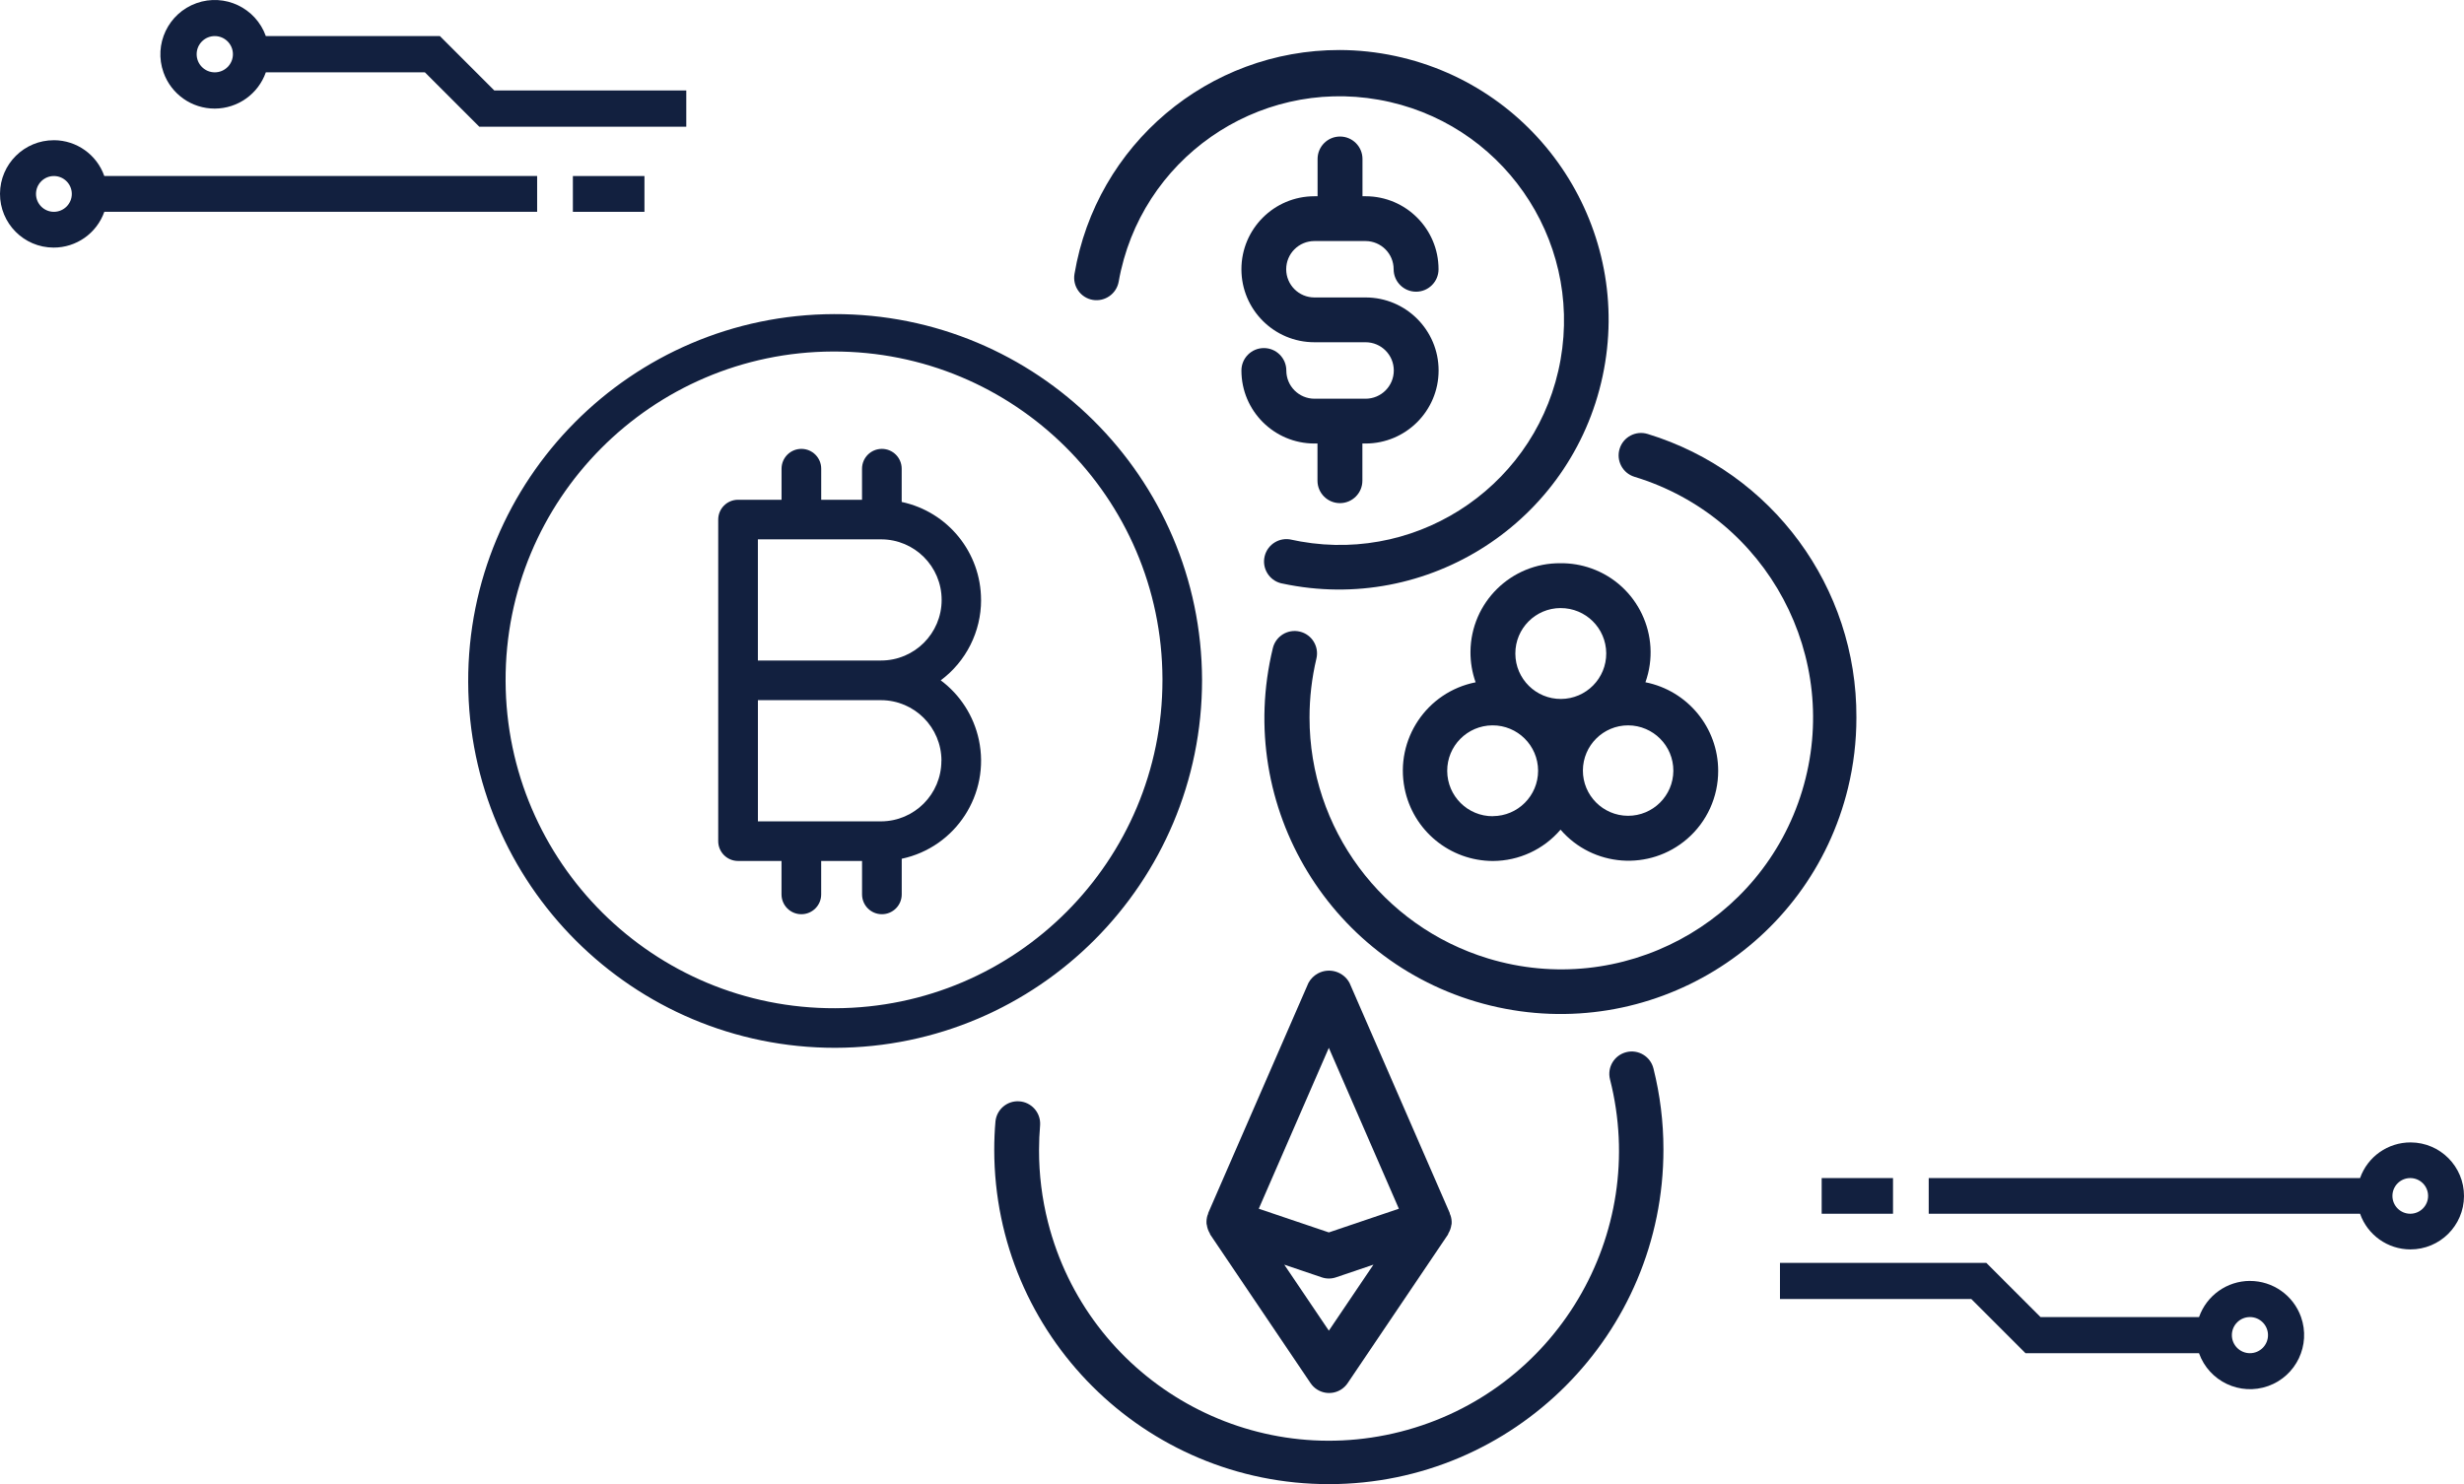
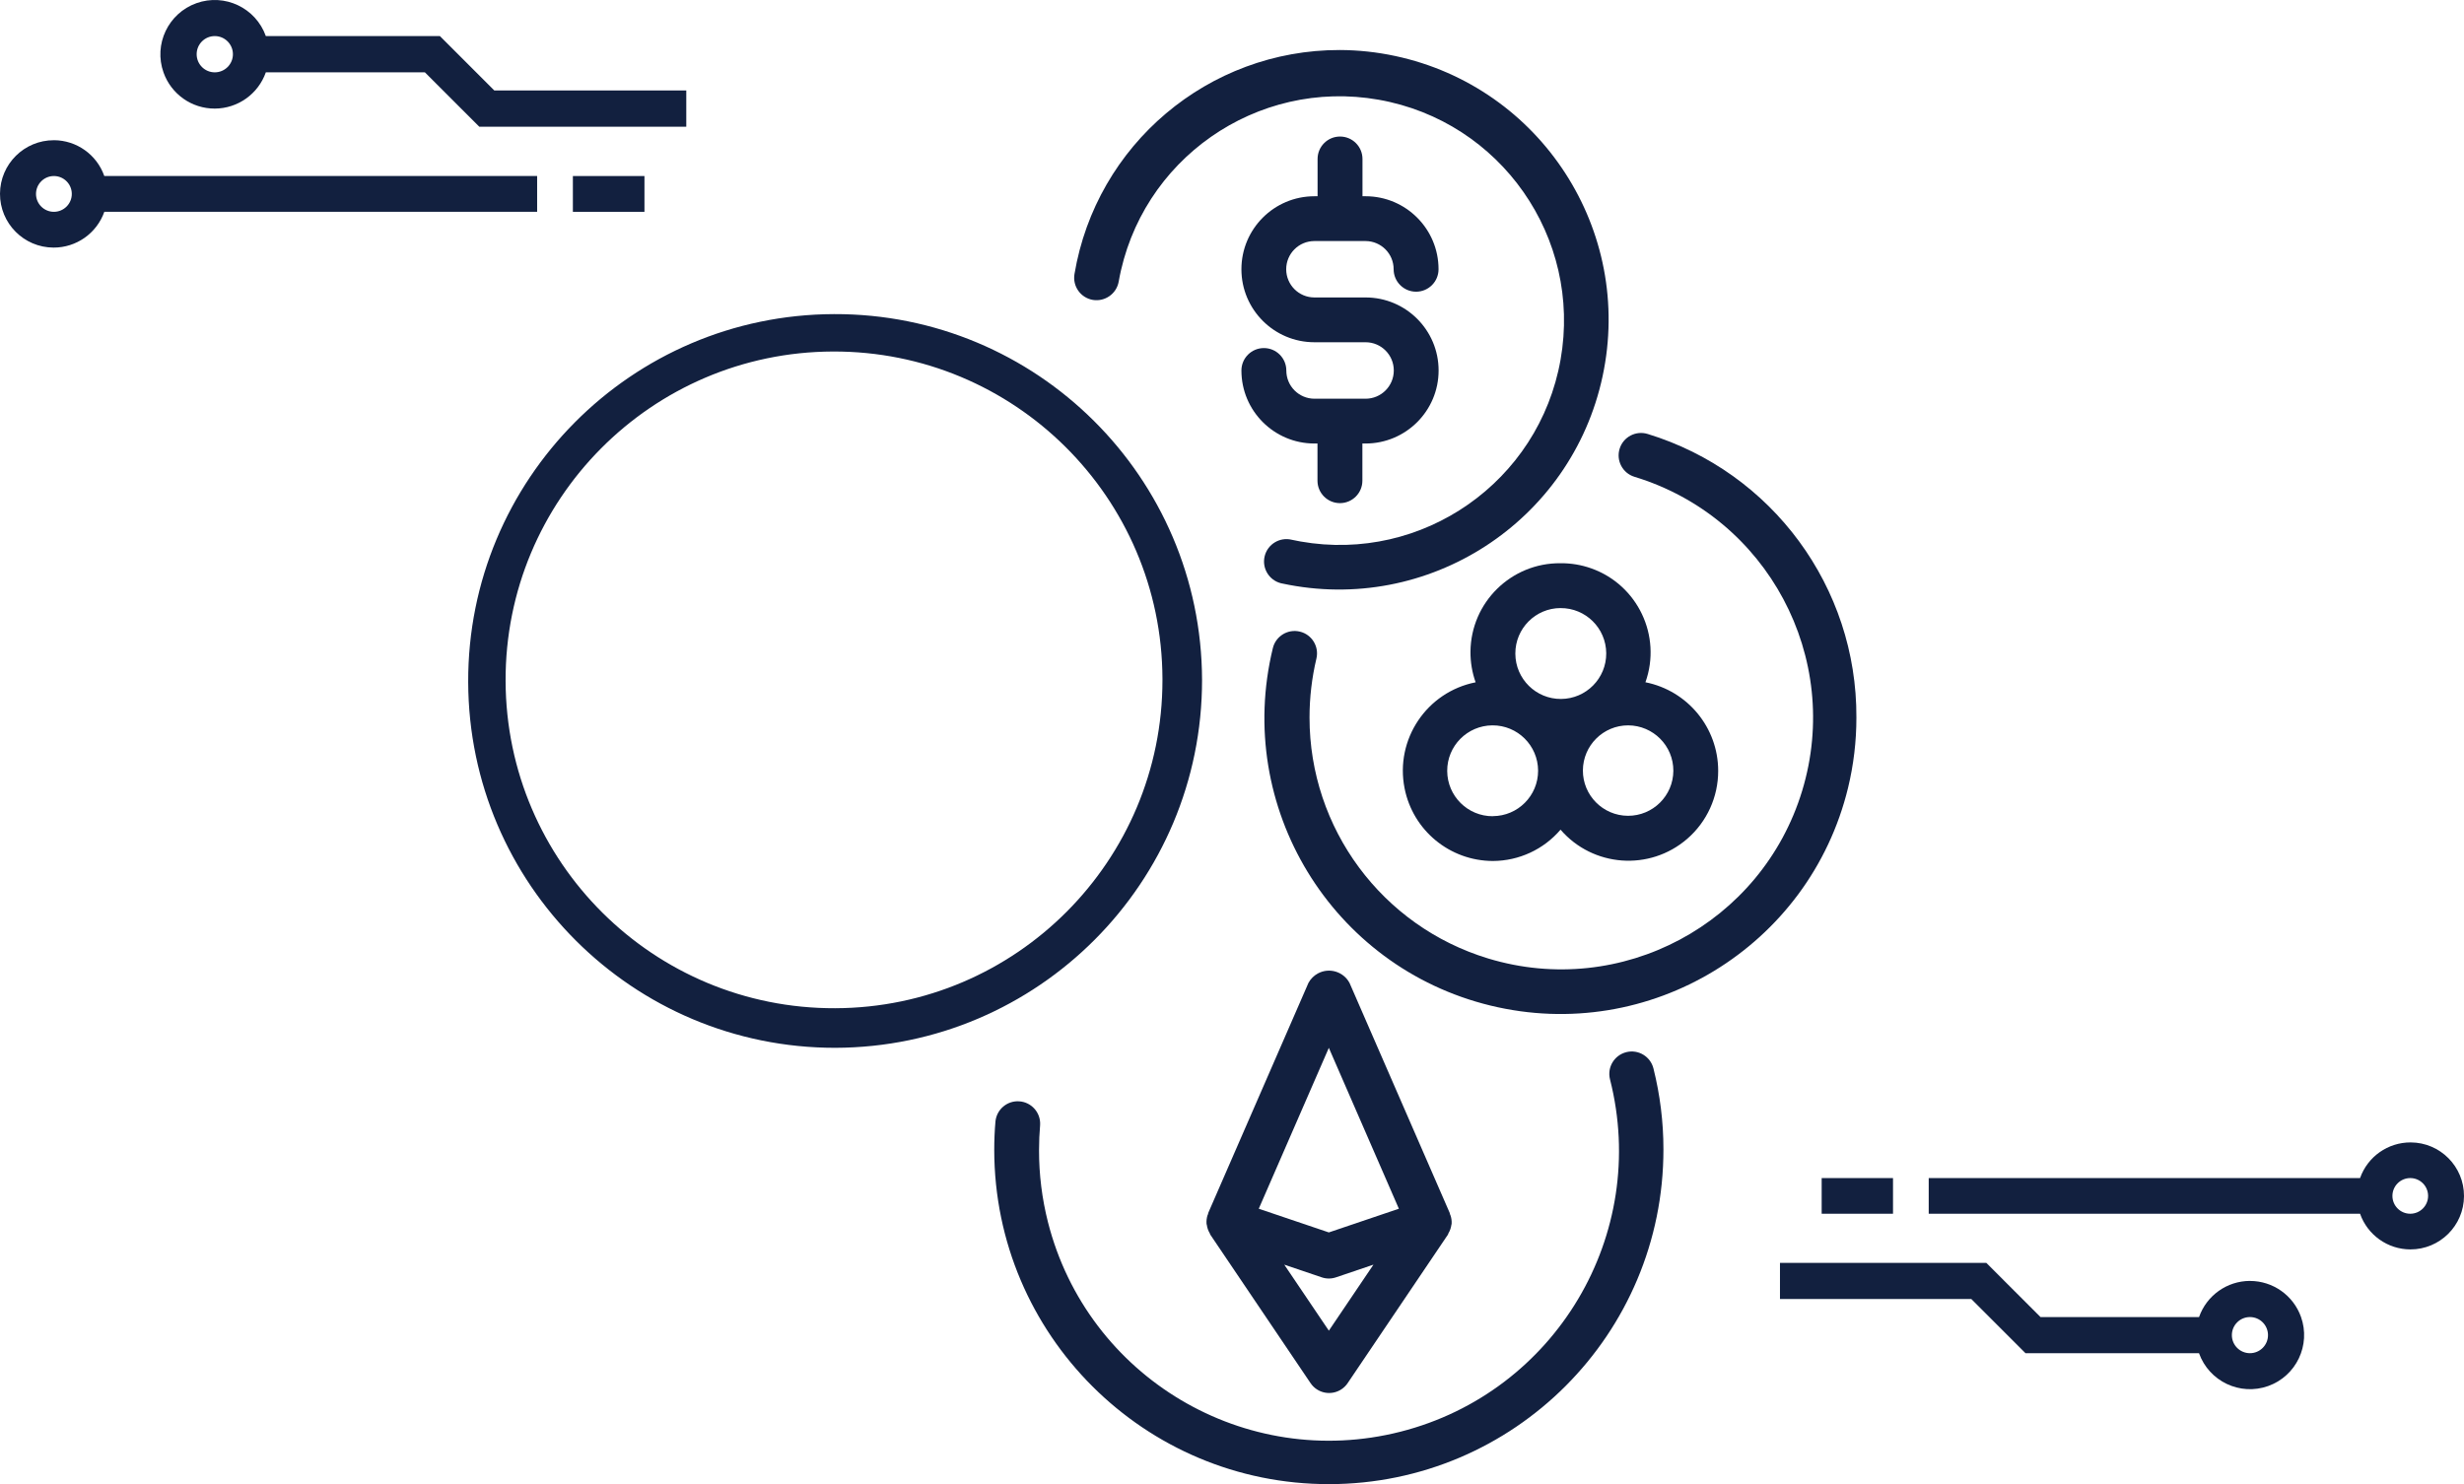
<svg xmlns="http://www.w3.org/2000/svg" fill="none" viewBox="0 0 250 150.61">
  <path d="M121.962 68.993C121.899 48.432 105.18 31.813 84.619 31.876C64.059 31.939 47.44 48.658 47.503 69.218C47.566 89.736 64.218 106.338 84.736 106.335C105.319 106.282 121.972 89.573 121.962 68.993ZM84.736 102.317C66.334 102.38 51.361 87.514 51.298 69.109C51.235 50.707 66.101 35.735 84.507 35.672C102.909 35.608 117.881 50.474 117.944 68.88C117.944 68.92 117.944 68.956 117.944 68.996C117.954 87.358 103.098 102.264 84.736 102.317Z" fill="#12203F" />
-   <path d="M99.538 60.884C99.538 56.086 96.181 51.939 91.486 50.939V47.566C91.486 46.453 90.586 45.553 89.474 45.553C88.362 45.553 87.462 46.453 87.462 47.566V50.717H83.321V47.566C83.321 46.453 82.421 45.553 81.309 45.553C80.197 45.553 79.297 46.453 79.297 47.566V50.717H74.88C73.771 50.717 72.871 51.617 72.871 52.725V85.363C72.871 86.472 73.771 87.372 74.88 87.372H79.293V90.765C79.293 91.877 80.193 92.777 81.306 92.777C82.418 92.777 83.318 91.877 83.318 90.765V87.372H87.465V90.765C87.465 91.877 88.365 92.777 89.477 92.777C90.59 92.777 91.49 91.877 91.49 90.765V87.149C96.985 85.977 100.488 80.571 99.316 75.076C98.801 72.662 97.427 70.517 95.448 69.042C98.024 67.123 99.545 64.098 99.542 60.884H99.538ZM95.514 77.201C95.517 80.588 92.784 83.337 89.398 83.354H76.899V71.055H89.398C92.784 71.065 95.524 73.817 95.521 77.204H95.514V77.201ZM89.394 67.03H76.896V54.734H89.394C92.791 54.734 95.544 57.487 95.54 60.884C95.54 64.278 92.788 67.03 89.394 67.03Z" fill="#12203F" />
  <path d="M165.005 106.777C163.787 107.082 163.046 108.314 163.352 109.533C167.356 125.278 157.836 141.29 142.091 145.294C126.345 149.299 110.333 139.779 106.329 124.033C105.721 121.639 105.416 119.175 105.422 116.705C105.422 115.848 105.459 115.001 105.532 114.161C105.602 112.909 104.645 111.834 103.39 111.764C102.188 111.694 101.139 112.577 101.003 113.776C100.916 114.742 100.877 115.719 100.877 116.705C100.9 135.456 116.114 150.637 134.865 150.614C153.616 150.59 168.797 135.376 168.774 116.625C168.774 113.862 168.432 111.11 167.761 108.43C167.459 107.215 166.23 106.474 165.015 106.773C165.012 106.773 165.009 106.773 165.005 106.773V106.777Z" fill="#12203F" />
  <path d="M167.17 44.039C165.972 43.671 164.696 44.341 164.328 45.543C163.959 46.742 164.63 48.017 165.832 48.386C179.33 52.486 186.947 66.751 182.85 80.249C178.749 93.747 164.484 101.364 150.986 97.267C140.218 93.996 132.86 84.064 132.866 72.811C132.866 70.802 133.099 68.797 133.563 66.841C133.859 65.619 133.105 64.39 131.887 64.098C130.665 63.803 129.436 64.556 129.144 65.775C125.226 81.889 135.114 98.13 151.229 102.048C167.343 105.966 183.583 96.078 187.502 79.963C188.069 77.623 188.355 75.222 188.352 72.811C188.415 59.599 179.808 47.904 167.174 44.039H167.17Z" fill="#12203F" />
  <path d="M110.881 30.435C112.116 30.638 113.285 29.811 113.504 28.579C115.689 16.2 127.497 7.935 139.879 10.12C152.258 12.305 160.523 24.113 158.338 36.495C156.153 48.874 144.345 57.139 131.963 54.954C131.664 54.901 131.369 54.844 131.073 54.778C129.854 54.475 128.623 55.216 128.317 56.434C128.015 57.653 128.755 58.885 129.974 59.191C130.017 59.2 130.06 59.211 130.104 59.217C144.886 62.382 159.437 52.965 162.601 38.182C165.766 23.399 156.349 8.849 141.566 5.684C139.713 5.286 137.824 5.083 135.928 5.076C122.606 5.057 111.227 14.673 109.018 27.809C108.809 29.047 109.639 30.223 110.878 30.435H110.881Z" fill="#12203F" />
  <path d="M147.154 123.293C147.154 123.256 147.111 123.233 147.101 123.2C147.091 123.166 147.101 123.143 147.101 123.117L136.924 99.747C136.303 98.595 134.868 98.166 133.716 98.787C133.311 99.007 132.976 99.342 132.757 99.747L122.579 123.117V123.2C122.579 123.2 122.536 123.256 122.526 123.293C122.43 123.585 122.393 123.897 122.417 124.202C122.417 124.239 122.44 124.272 122.446 124.309C122.486 124.611 122.589 124.903 122.749 125.165C122.769 125.202 122.765 125.248 122.792 125.285L132.969 140.363C133.67 141.403 135.081 141.678 136.12 140.978C136.363 140.815 136.572 140.606 136.735 140.363L146.912 125.285C146.935 125.248 146.932 125.202 146.955 125.165C147.114 124.903 147.217 124.611 147.257 124.309C147.257 124.272 147.28 124.239 147.284 124.202C147.304 123.894 147.261 123.582 147.154 123.293ZM134.825 106.338L141.931 122.665L134.825 125.069L127.716 122.665L134.825 106.338ZM134.825 135.037L130.303 128.34L134.098 129.625C134.57 129.788 135.084 129.788 135.556 129.625L139.351 128.34L134.829 135.037H134.825Z" fill="#12203F" />
  <path d="M138.551 40.463H133.361C131.784 40.456 130.509 39.178 130.512 37.601C130.512 36.342 129.493 35.323 128.234 35.323C126.976 35.323 125.956 36.342 125.956 37.601C125.956 41.688 129.267 45.002 133.351 45.009H133.673V48.781C133.673 50.039 134.692 51.059 135.951 51.059C137.209 51.059 138.229 50.039 138.229 48.781V45.009H138.551C142.645 45.009 145.962 41.688 145.962 37.597C145.962 33.503 142.645 30.186 138.551 30.186H133.361C131.78 30.186 130.499 28.904 130.499 27.324C130.499 25.743 131.78 24.462 133.361 24.462H138.551C140.128 24.468 141.403 25.747 141.4 27.324C141.4 28.582 142.419 29.602 143.678 29.602C144.936 29.602 145.956 28.582 145.956 27.324C145.956 23.236 142.645 19.922 138.561 19.916H138.239V16.134C138.239 14.875 137.219 13.856 135.961 13.856C134.702 13.856 133.683 14.875 133.683 16.134V19.916H133.361C129.27 19.916 125.953 23.236 125.956 27.327C125.956 31.415 129.273 34.732 133.361 34.732H138.551C140.135 34.732 141.416 36.014 141.416 37.597C141.416 39.181 140.135 40.463 138.551 40.463Z" fill="#12203F" />
  <path d="M158.331 57.158C153.334 57.112 149.243 61.123 149.196 66.124C149.186 67.186 149.362 68.242 149.718 69.242C144.757 70.221 141.529 75.033 142.509 79.993C143.352 84.277 147.104 87.365 151.471 87.375C154.111 87.365 156.618 86.206 158.334 84.197C161.622 88.002 167.373 88.421 171.178 85.134C173.187 83.4 174.336 80.873 174.329 78.22C174.326 73.85 171.234 70.092 166.948 69.238C168.621 64.53 166.161 59.353 161.452 57.68C160.453 57.324 159.397 57.148 158.334 57.158H158.331ZM158.331 61.711C160.878 61.694 162.953 63.746 162.97 66.293C162.986 68.84 160.934 70.915 158.387 70.932C155.841 70.948 153.765 68.896 153.749 66.35C153.749 66.34 153.749 66.326 153.749 66.316C153.745 63.779 155.794 61.717 158.331 61.708V61.714V61.711ZM151.468 82.832C148.921 82.846 146.849 80.79 146.835 78.243C146.822 75.697 148.878 73.625 151.424 73.611C153.971 73.598 156.043 75.653 156.057 78.2C156.057 78.207 156.057 78.214 156.057 78.217C156.057 80.754 154.004 82.816 151.468 82.823V82.829V82.832ZM169.78 78.22C169.767 80.754 167.705 82.799 165.171 82.789C162.638 82.776 160.592 80.714 160.602 78.18C160.616 75.653 162.668 73.611 165.195 73.611C167.735 73.621 169.787 75.683 169.78 78.22Z" fill="#12203F" />
  <path d="M21.792 11.02C24.123 11.014 26.199 9.539 26.972 7.341H43.11L48.629 12.86H69.631V9.181H50.153L44.634 3.662H26.972C25.95 0.796 22.799 -0.701 19.933 0.322C17.067 1.344 15.57 4.495 16.593 7.361C17.376 9.559 19.458 11.027 21.792 11.02ZM21.792 3.662C22.808 3.662 23.632 4.486 23.632 5.502C23.632 6.518 22.808 7.341 21.792 7.341C20.776 7.341 19.953 6.518 19.953 5.502C19.953 4.486 20.776 3.662 21.792 3.662Z" fill="#12203F" />
  <path d="M5.469 14.231C2.461 14.221 0.013 16.648 5.4176e-05 19.657C-0.013 22.665 2.417 25.116 5.426 25.126C7.743 25.136 9.812 23.678 10.586 21.493H54.499V17.86H10.582C9.819 15.689 7.77 14.235 5.469 14.228V14.231ZM5.469 21.496C4.466 21.496 3.653 20.683 3.653 19.68C3.653 18.677 4.466 17.864 5.469 17.864C6.472 17.864 7.285 18.677 7.285 19.68C7.285 20.683 6.472 21.493 5.469 21.496Z" fill="#12203F" />
  <path d="M58.125 17.864H65.387V21.496H58.125V17.864Z" fill="#12203F" />
  <path d="M228.281 129.99C225.956 129.997 223.888 131.464 223.117 133.659H207.033L201.531 128.157H180.598V131.826H200.01L205.512 137.328H223.114C224.133 140.184 227.275 141.675 230.13 140.659C232.986 139.64 234.477 136.498 233.461 133.643C232.68 131.451 230.605 129.99 228.277 129.993L228.281 129.99ZM228.281 137.325C227.268 137.325 226.448 136.505 226.448 135.492C226.448 134.479 227.268 133.659 228.281 133.659C229.293 133.659 230.114 134.479 230.114 135.492C230.114 136.505 229.293 137.325 228.281 137.325Z" fill="#12203F" />
  <path d="M244.548 126.793C247.546 126.806 249.987 124.385 250 121.387C250.013 118.388 247.593 115.948 244.594 115.935C242.286 115.925 240.221 117.376 239.454 119.554H195.69V123.173H239.454C240.214 125.335 242.257 126.786 244.551 126.793H244.548ZM244.548 119.554C245.547 119.554 246.357 120.364 246.357 121.364C246.357 122.363 245.547 123.173 244.548 123.173C243.548 123.173 242.738 122.363 242.738 121.364C242.738 120.364 243.548 119.554 244.548 119.554Z" fill="#12203F" />
  <path d="M192.067 123.173H184.829V119.554H192.067V123.173Z" fill="#12203F" />
</svg>